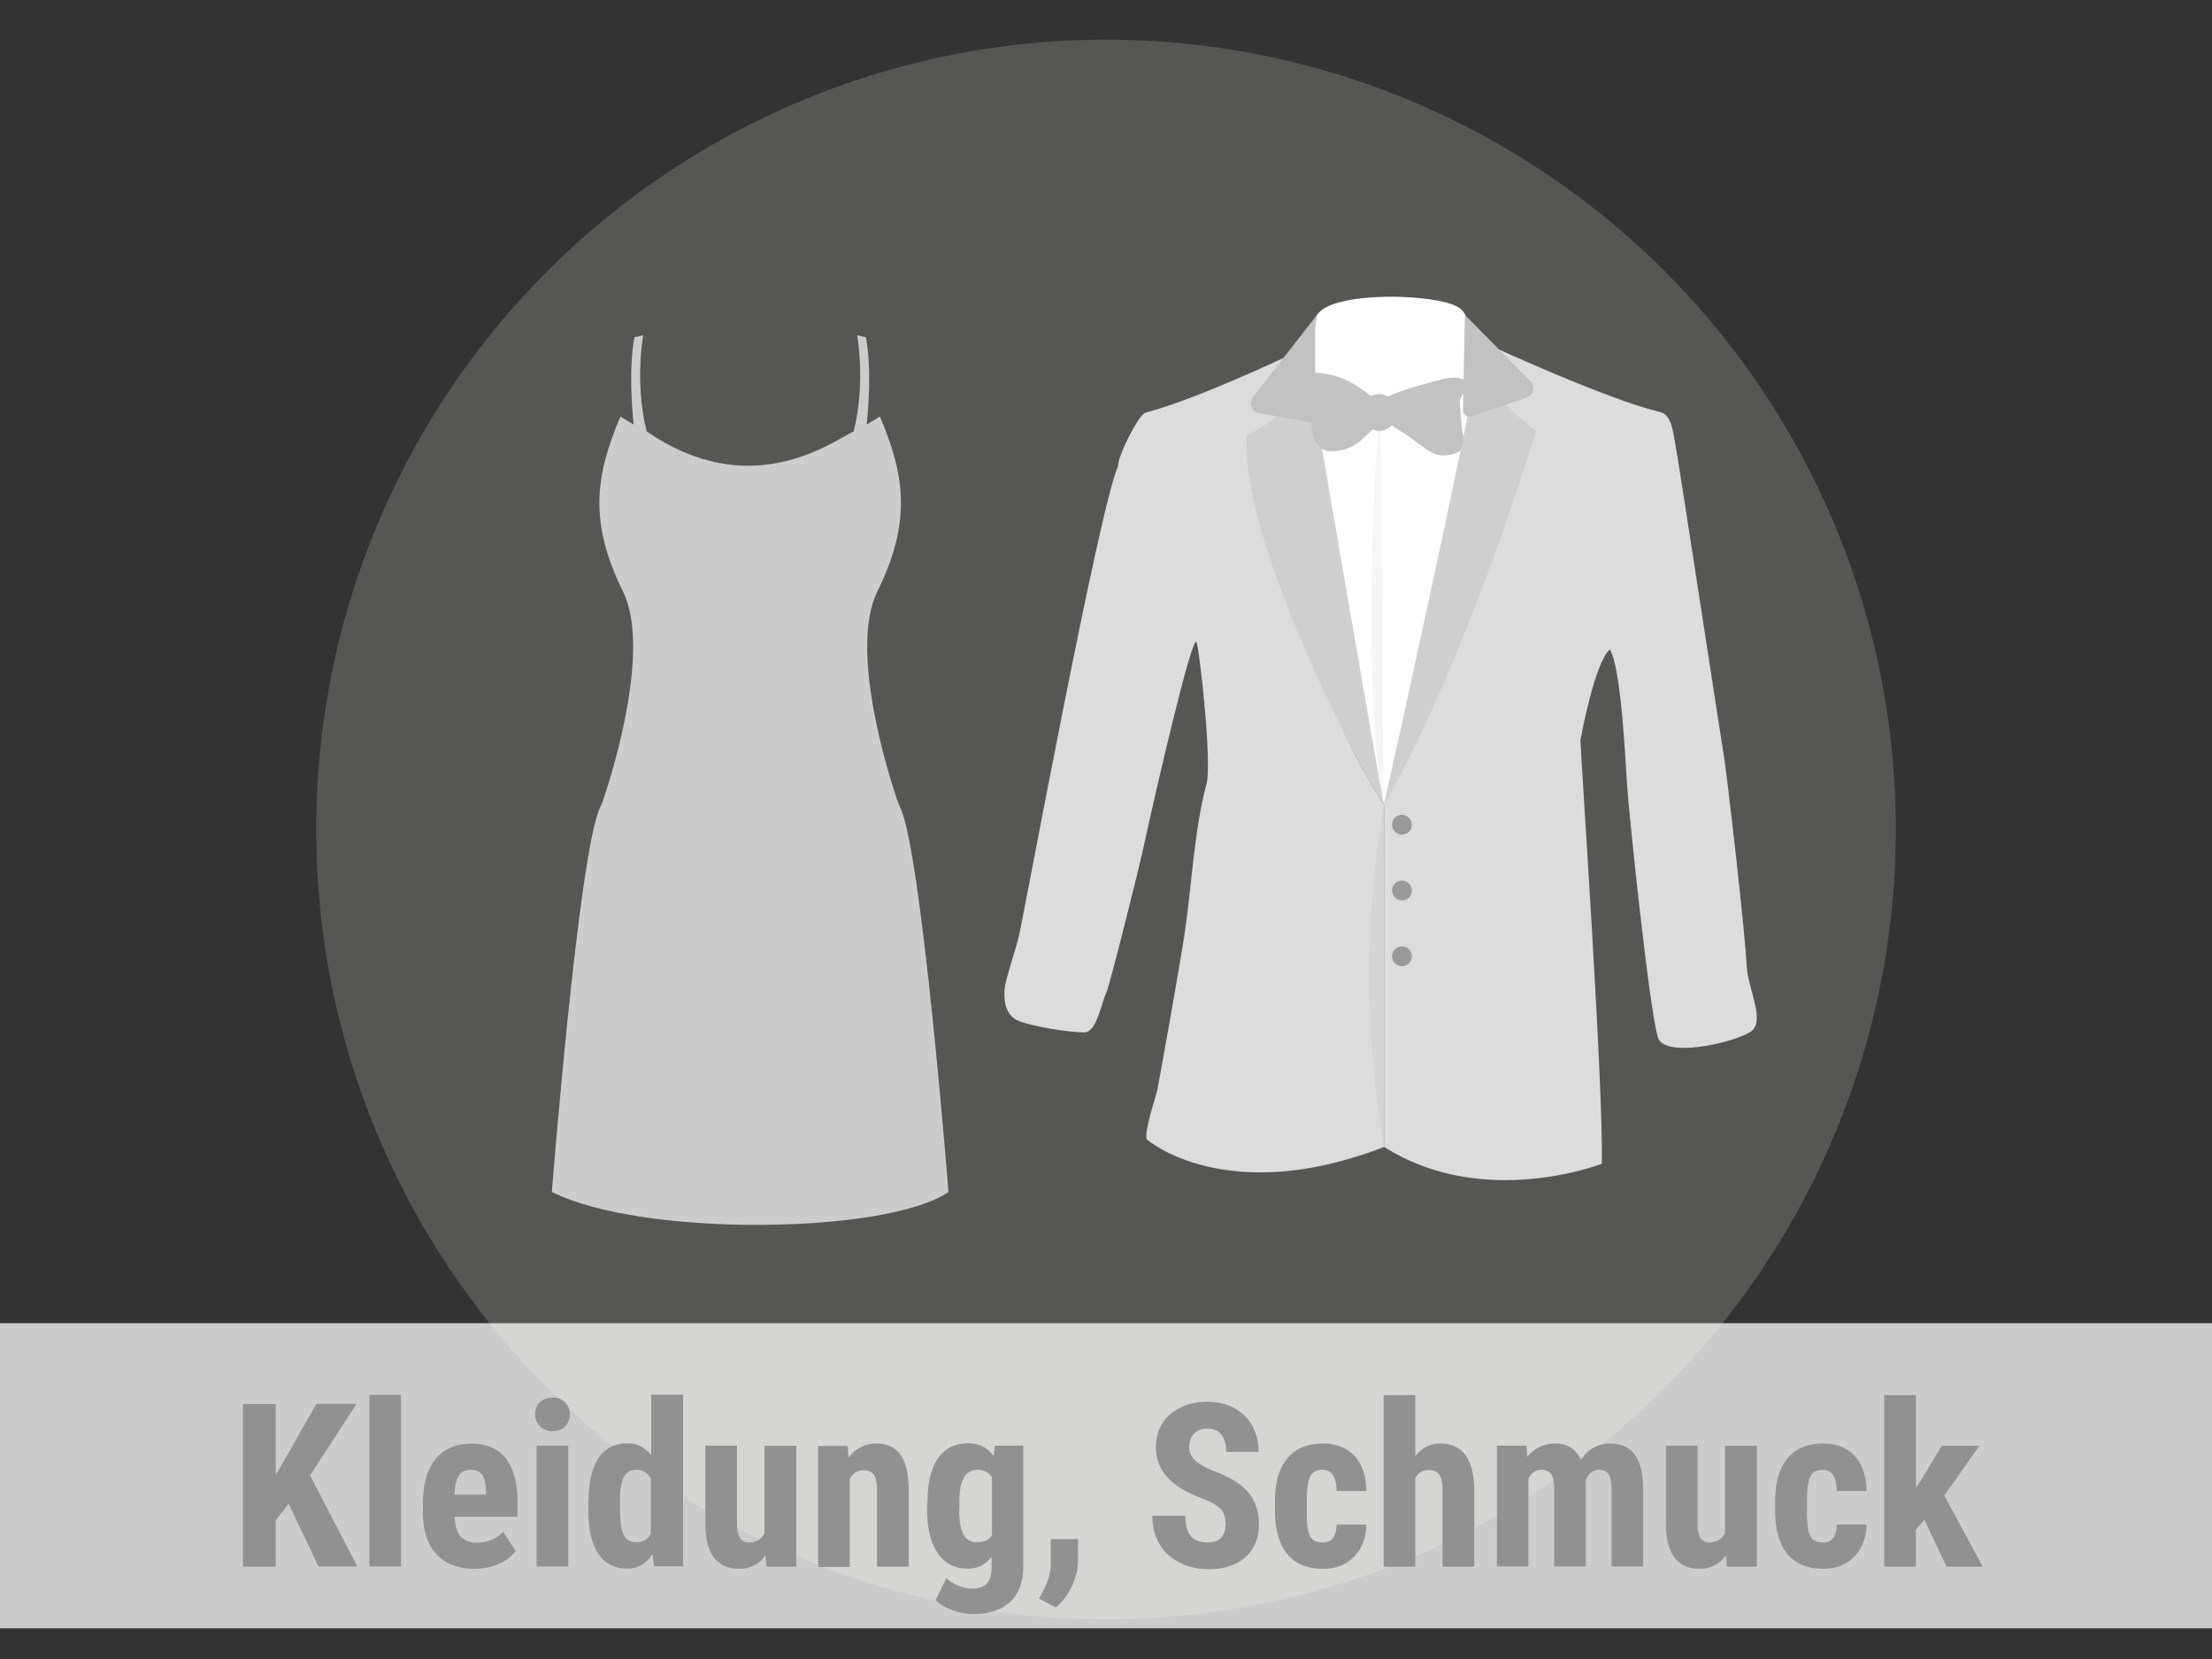
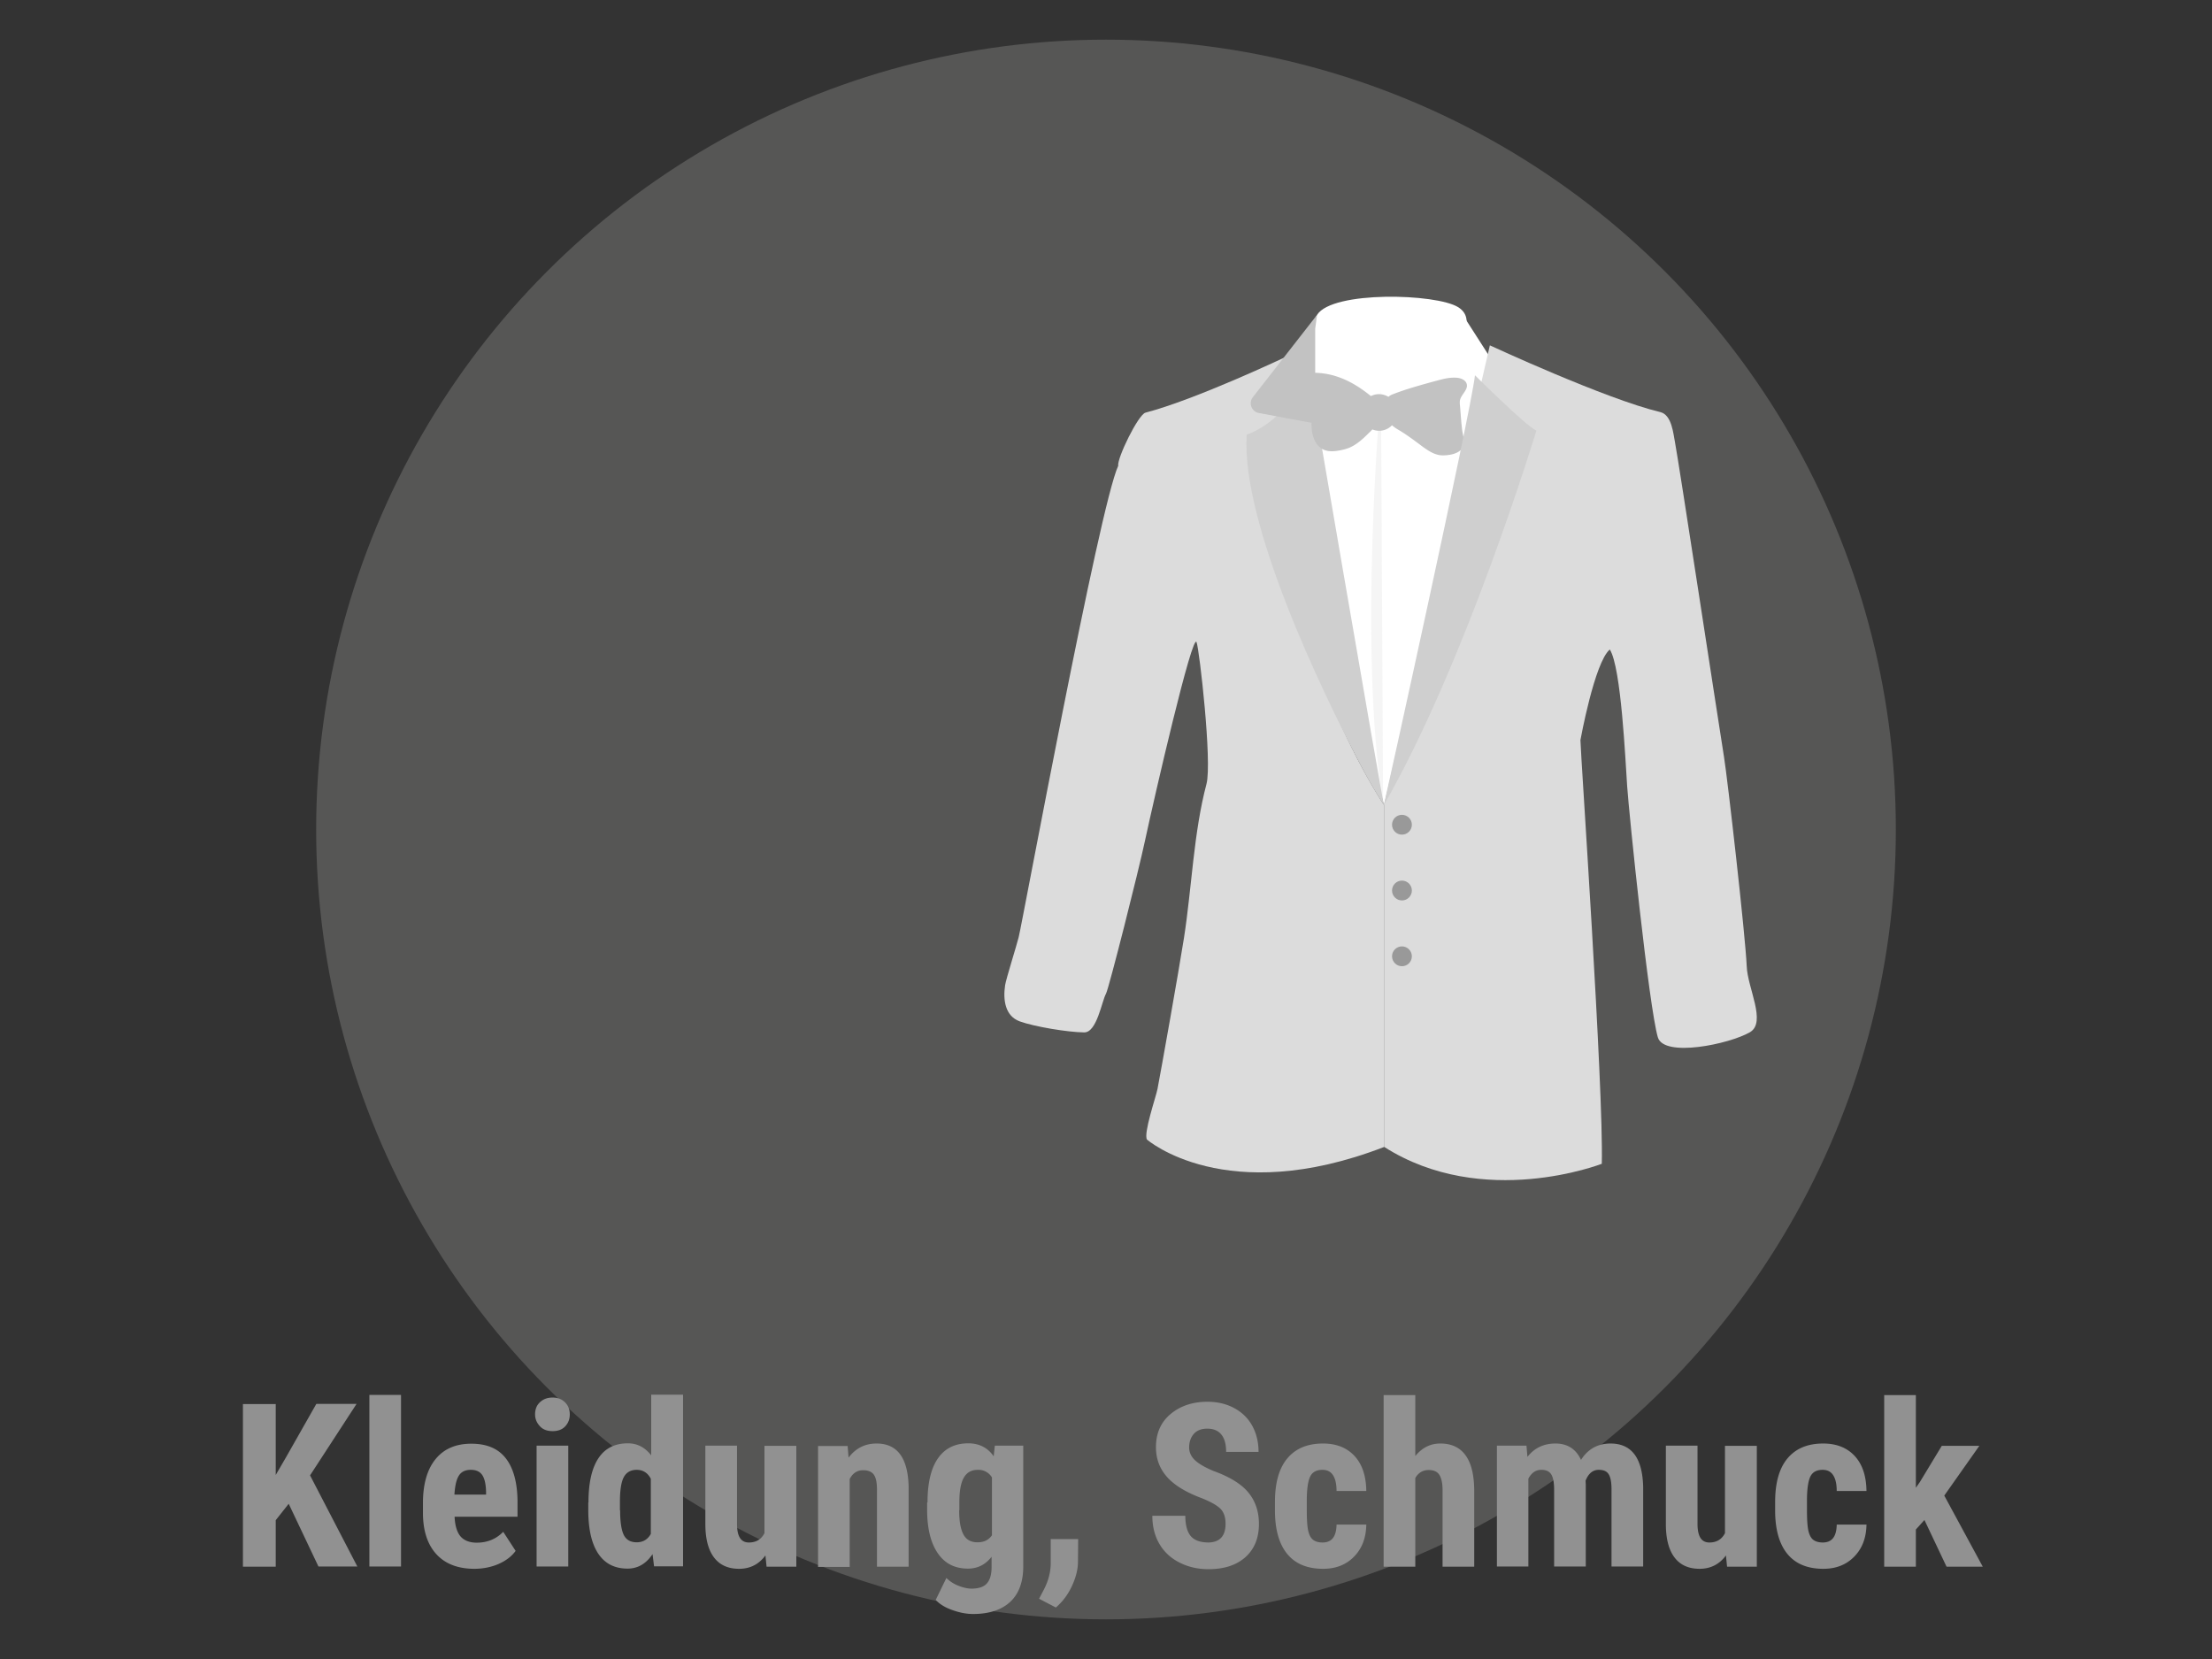
<svg xmlns="http://www.w3.org/2000/svg" viewBox="0 0 116 87" xml:space="preserve">
  <rect x="0" y="0" width="116" height="87" fill="#333333" stroke="none" />
  <circle opacity=".29" fill="#AEACAA" cx="58" cy="43.5" r="41.42" />
  <path fill="#FFF" d="M69.07 16.51c-.8 1.27.17 1.85.17 1.85l1.25 3.08h4.63l1.04-3.05s1.46-1.56.31-2.28c-1.15-.72-6.6-.87-7.4.4z" />
  <path fill="#DCDCDC" d="M58 52.11c.15-.27 1.72-6.49 2.04-8 .5-2.33 2.5-11 2.71-10.43.15.4.82 6.29.52 7.43-.68 2.57-.77 5.44-1.18 8.07-.27 1.72-1.21 7-1.39 7.93-.08.41-.75 2.35-.55 2.65 0 0 4.12 3.6 12.43.39V42.22s-7.48-11.08-5.14-23.51c0 0-4.72 2.24-7.37 2.93-.38.1-1.5 2.4-1.43 2.79-.99 2.11-5.01 23.89-5.22 24.72-.12.48-.65 2.15-.71 2.51-.12.8.01 1.62.76 1.9.77.28 2.52.57 3.38.58.67.02.93-1.64 1.15-2.03z" />
  <path fill="#FFF" d="m68.75 17.49 3.66 2.96s4.72-2.34 4.05-4.33l1.77 2.76-5.65 23.36-5.27-19.56 1.44-5.19z" />
  <path fill="#CFCFCF" d="M65.38 22.79s2.77-.84 3.09-4.27c0 0 3.98 23.22 4.11 23.71 0 0-.54-.8-1.22-2.09-2.11-4.01-6.29-12.76-5.98-17.35z" />
  <path fill="#C2C2C2" d="m69.07 16.51-3.37 4.32c-.23.29-.08.72.27.82l3 .56v-4.97l.1-.73z" />
  <path fill="#DCDCDC" d="M91.6 50.67c-.07-1.63-1.01-9.87-1.19-10.97-.34-2.13-2.37-15.46-2.57-16.5-.09-.44-.16-1.44-.77-1.59-2.86-.68-8.94-3.5-8.94-3.5l-5.55 24.1v17.93c5.2 3.32 11.42.89 11.42.89.1-3.95-1.11-21.45-1.12-22.22 0 0 .74-4.08 1.54-4.75.6.93.82 5.87.91 7.17.1 1.47 1.14 11.57 1.61 13.17.32 1.07 3.74.36 4.83-.27.88-.52-.13-2.32-.17-3.46z" />
  <path opacity=".1" fill="#9D9D9D" d="M72.42 20.44s-1.22 13.63.11 21.65l-.11-21.65z" />
  <path fill="#C2C2C2" d="M76.64 22.21c-.03-.32-.05-.65-.08-.97a.964.964 0 0 1 0-.24c.06-.31.43-.55.36-.85-.05-.22-.3-.32-.52-.34-.36-.03-.72.06-1.08.16-.77.21-1.55.42-2.29.71-.09.03-.16.08-.22.13a.966.966 0 0 0-.5-.14c-.15 0-.29.04-.42.1-.53-.43-1.09-.79-1.74-1.01-.38-.13-.77-.2-1.17-.21-.06 0-.11 0-.16.02-.06.03-.09.08-.12.13-.11.19-.11.43-.07.65.04.22.11.43.15.65.08.46-.02.92 0 1.38.02.46.18.97.59 1.18.29.15.63.11.94.05.15-.03.3-.07.45-.13.4-.17.73-.48 1.04-.79.06-.05.11-.11.17-.17A.928.928 0 0 0 73 22.3l.03.03c.12.1.25.18.39.26.41.25.79.54 1.18.83.25.18.51.36.81.43.2.05.42.03.62 0 .29-.05.61-.18.71-.45.08-.21.01-.44-.03-.66-.04-.19-.05-.36-.07-.53z" />
  <path fill="#CFCFCF" d="M77.35 19.68s2.67 2.66 3.22 2.9c0 0-3.65 12.07-8 19.64.01 0 4.55-20.52 4.78-22.54z" />
-   <path fill="#C2C2C2" d="M80.3 20.04c.23.29.08.72-.27.82l-2.85.98c-.23.08-.47-.1-.46-.34l.1-4.99 3.48 3.53z" />
-   <path opacity=".1" fill="#999" d="M72.58 42.22v17.93s-1.73-8.4 0-17.93z" />
  <circle fill="#999" cx="73.52" cy="43.25" r=".52" />
  <circle fill="#999" cx="73.52" cy="46.7" r=".52" />
  <circle fill="#999" cx="73.52" cy="50.15" r=".52" />
-   <path opacity=".75" fill="#FFF" d="M0 69.39h116v16H0z" />
  <g fill="#919191">
    <path d="m15.14 78.86-.68.86v2.44h-1.72v-8.53h1.72v3.72l.54-.93 1.59-2.8h2.11l-2.44 3.75 2.48 4.78H16.7l-1.56-3.29zM21.03 82.15h-1.66v-9h1.66v9zM24.88 82.27c-.85 0-1.52-.25-1.99-.76s-.71-1.23-.71-2.18v-.5c0-1 .22-1.77.66-2.31s1.06-.81 1.88-.81c.8 0 1.4.25 1.8.76s.61 1.26.62 2.26v.81h-3.3c.02.47.13.82.31 1.03s.47.33.85.33c.55 0 1.02-.19 1.39-.57l.65 1c-.2.28-.5.51-.88.68s-.83.26-1.28.26zm-1.05-3.89h1.66v-.15c-.01-.38-.07-.67-.19-.86s-.32-.29-.61-.29-.5.1-.63.31-.2.53-.23.99zM28.06 74.17c0-.26.08-.47.25-.63s.38-.25.66-.25.49.08.66.25.25.38.25.63-.08.46-.24.63-.38.25-.66.25-.5-.08-.66-.25-.26-.37-.26-.63zm1.74 7.98h-1.66v-6.34h1.66v6.34zM30.86 78.79c0-1.04.18-1.81.53-2.33s.86-.77 1.54-.77c.49 0 .89.21 1.22.63v-3.18h1.67v9H34.3l-.08-.64c-.34.51-.78.76-1.31.76-.66 0-1.17-.25-1.52-.76s-.53-1.25-.54-2.24v-.47zm1.66.41c0 .62.07 1.06.2 1.31s.36.37.67.37c.33 0 .58-.15.74-.44v-2.89c-.16-.31-.41-.47-.74-.47-.3 0-.53.12-.67.37s-.21.68-.21 1.31v.44zM40.14 81.57c-.34.46-.8.7-1.38.7-.58 0-1.02-.2-1.32-.6s-.45-.98-.45-1.75v-4.11h1.66v4.15c.01.62.21.93.62.93.38 0 .65-.16.82-.49v-4.58h1.67v6.34H40.2l-.06-.59zM44.45 75.81l.05.63c.38-.5.87-.74 1.47-.74 1.09 0 1.65.76 1.68 2.29v4.17h-1.66v-4.04c0-.36-.05-.62-.16-.78s-.3-.24-.57-.24c-.3 0-.54.15-.7.46v4.61H42.9v-6.34h1.55zM48.64 78.79c0-1.04.19-1.81.56-2.33s.9-.77 1.58-.77c.57 0 1.02.23 1.33.68l.06-.56h1.49v6.34c0 .81-.23 1.43-.68 1.85s-1.1.64-1.95.64c-.35 0-.71-.07-1.1-.21s-.67-.32-.86-.53l.56-1.15c.16.16.36.3.61.4s.49.16.71.16c.37 0 .64-.09.8-.27s.25-.46.25-.86v-.54c-.32.41-.73.62-1.24.62-.68 0-1.2-.26-1.57-.79s-.56-1.27-.57-2.22v-.46zm1.66.41c0 .59.08 1.01.23 1.28s.39.4.73.4c.34 0 .59-.12.76-.37v-3.03a.822.822 0 0 0-.74-.4c-.33 0-.57.13-.73.4s-.24.7-.24 1.3v.42zM55.37 84.3l-.88-.46.22-.42c.25-.46.38-.93.39-1.39v-1.32h1.44l-.01 1.18c0 .41-.11.84-.32 1.29s-.49.82-.84 1.12zM64.27 79.91c0-.35-.09-.61-.27-.79-.18-.18-.5-.36-.97-.55-.86-.32-1.47-.7-1.85-1.14s-.56-.95-.56-1.54c0-.72.25-1.3.76-1.73s1.16-.65 1.94-.65c.52 0 .99.11 1.4.33s.73.53.95.93.33.86.33 1.37h-1.7c0-.4-.08-.7-.25-.91-.17-.21-.42-.31-.74-.31-.3 0-.54.09-.7.27s-.25.42-.25.72c0 .23.09.45.28.64s.52.39 1 .59c.83.3 1.44.67 1.81 1.11s.57.99.57 1.67c0 .74-.24 1.32-.71 1.74s-1.12.63-1.93.63c-.55 0-1.05-.11-1.51-.34s-.81-.55-1.06-.97-.38-.92-.38-1.49h1.73c0 .49.1.85.29 1.07s.5.33.94.33c.58-.02.88-.34.88-.98zM69.36 80.89c.48 0 .72-.31.73-.94h1.56c-.01.69-.22 1.25-.64 1.68s-.96.64-1.62.64c-.82 0-1.44-.25-1.87-.76s-.65-1.26-.66-2.24v-.5c0-1 .21-1.76.64-2.28s1.05-.79 1.88-.79c.7 0 1.25.22 1.65.65s.61 1.04.62 1.84h-1.56c0-.36-.06-.63-.18-.82s-.3-.29-.56-.29c-.29 0-.5.1-.62.31s-.19.6-.2 1.19v.64c0 .52.03.88.08 1.08s.13.36.25.45.28.14.5.14zM74.21 76.37c.36-.45.8-.67 1.32-.67.58 0 1.02.2 1.32.61s.45 1.01.46 1.82v4.03h-1.66v-4.01c0-.37-.06-.64-.17-.81s-.3-.25-.56-.25c-.3 0-.54.14-.7.42v4.65h-1.66v-9h1.66v3.21zM80.05 75.81l.05.59c.37-.47.86-.7 1.47-.7.63 0 1.08.29 1.34.86.36-.57.88-.86 1.55-.86 1.11 0 1.68.77 1.71 2.3v4.15h-1.66V78.1c0-.37-.05-.63-.15-.79s-.27-.23-.52-.23c-.31 0-.54.19-.69.57l.01.2v4.3H81.5v-4.04c0-.36-.05-.63-.15-.79s-.27-.24-.52-.24c-.29 0-.51.15-.68.46v4.61H78.5v-6.34h1.55zM90.51 81.57c-.34.46-.8.7-1.38.7-.58 0-1.02-.2-1.32-.6s-.45-.98-.45-1.75v-4.11h1.66v4.15c.01.62.21.93.62.93.38 0 .65-.16.82-.49v-4.58h1.67v6.34h-1.56l-.06-.59zM95.59 80.89c.48 0 .72-.31.73-.94h1.56c-.01.69-.22 1.25-.64 1.68s-.96.64-1.62.64c-.82 0-1.44-.25-1.87-.76s-.65-1.26-.66-2.24v-.5c0-1 .21-1.76.64-2.28s1.05-.79 1.88-.79c.7 0 1.25.22 1.65.65s.61 1.04.62 1.84h-1.56c0-.36-.06-.63-.18-.82s-.3-.29-.56-.29c-.29 0-.5.1-.62.31s-.19.6-.2 1.19v.64c0 .52.03.88.08 1.08s.13.36.25.45.29.14.5.14zM100.92 79.71l-.45.5v1.95h-1.66v-9h1.66v4.86l.21-.3 1.15-1.9h1.97l-1.84 2.61 2.02 3.73h-1.9l-1.16-2.45z" />
  </g>
-   <path fill="#CCC" d="M49.74 62.51s-1.39-17.63-2.51-20.12c-.07-.15-.14-.3-.19-.46-.49-1.46-2.51-7.91-1.03-10.91 1.8-3.65 1.45-6.09.13-9.18 0 0-.25.17-.69.42.09-.83.26-2.95-.04-4.57l-.46-.11s.46 2.46-.18 5.04c-1.22.6-5.43 3.74-10.86 0-.64-2.57-.18-5.04-.18-5.04l-.46.11c-.3 1.61-.13 3.73-.04 4.57-.45-.25-.69-.42-.69-.42-1.32 3.09-1.67 5.53.13 9.18 1.48 3-.54 9.45-1.03 10.91-.05.16-.12.31-.19.46-1.12 2.49-2.51 20.12-2.51 20.12 4.79 2.39 17.58 2.21 20.8 0z" />
</svg>